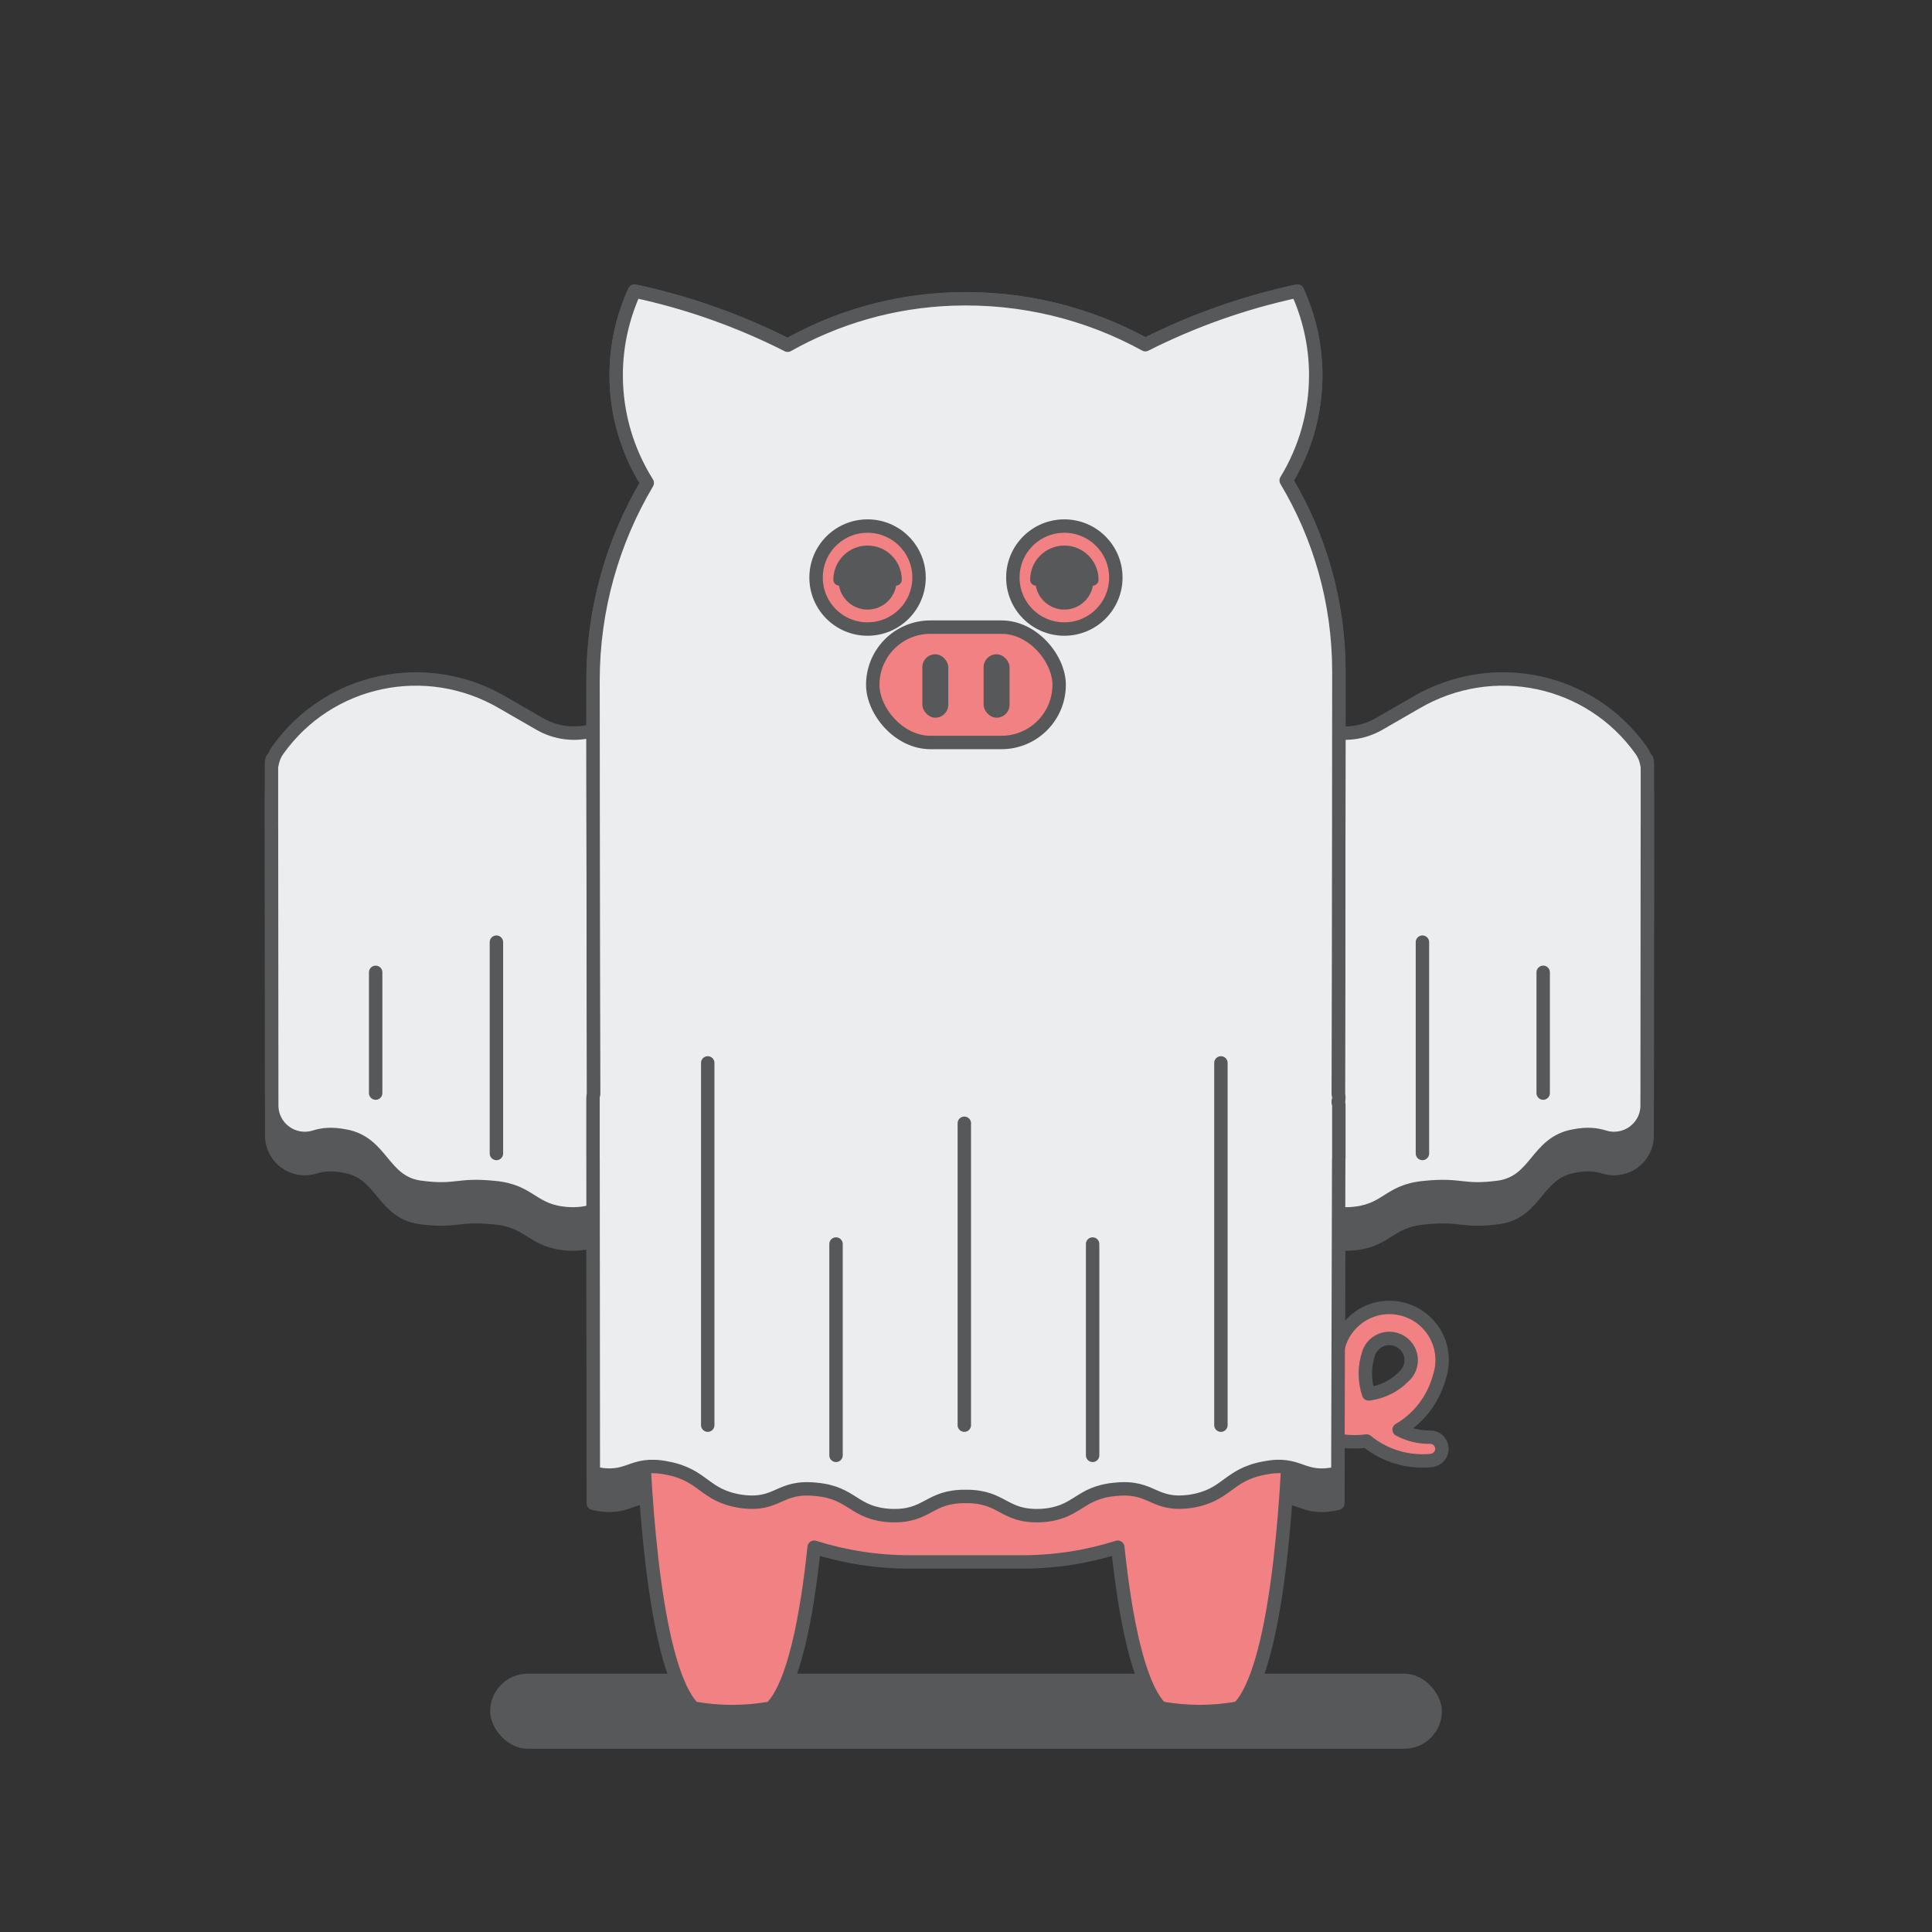
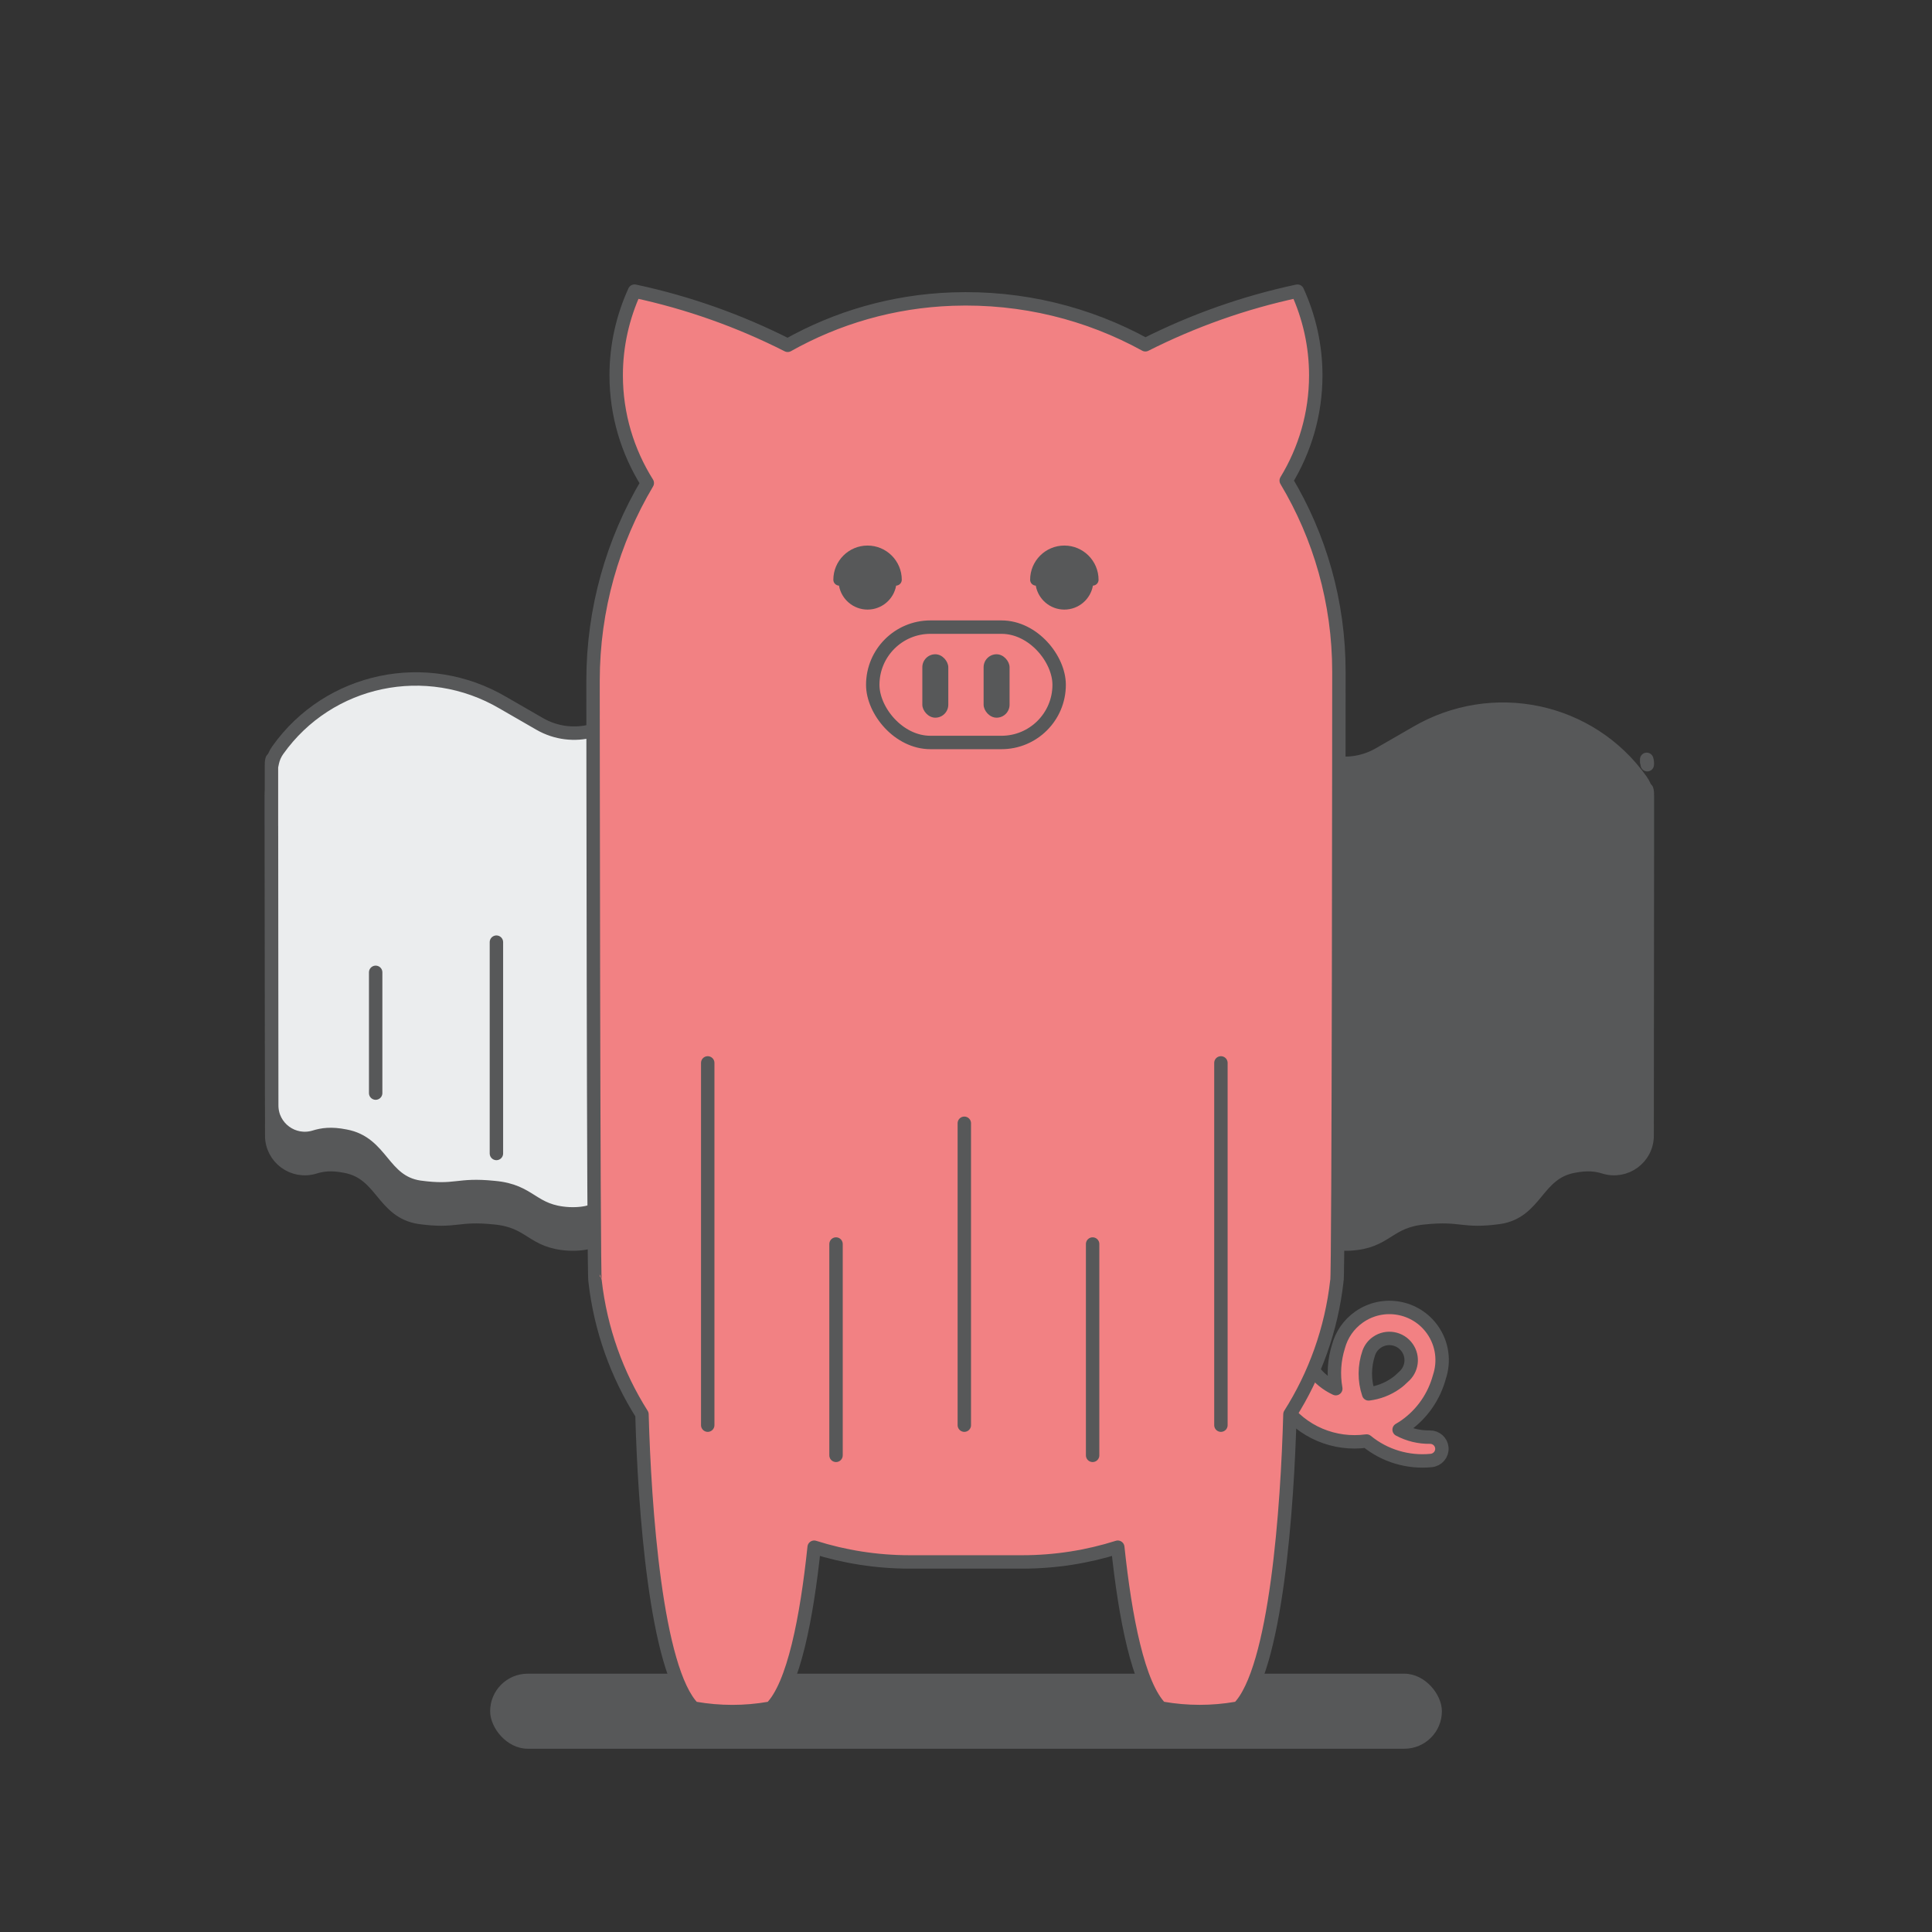
<svg xmlns="http://www.w3.org/2000/svg" viewBox="0 0 576 576">
  <rect x="0" y="0" width="576" height="576" fill="#333333" stroke="none" />
  <defs>
    <style>.cls-1{fill:none;}.cls-1,.cls-2,.cls-3,.cls-4{stroke:#575859;stroke-linecap:round;stroke-linejoin:round;stroke-width:4px;}.cls-5{stroke-width:0px;}.cls-5,.cls-3{fill:#575859;}.cls-2{fill:#f28183;}.cls-4{fill:#ebedee;}</style>
  </defs>
  <g id="Shadow">
    <rect class="cls-5" x="146.13" y="498.99" width="283.75" height="22.37" rx="11.19" ry="11.19" />
  </g>
  <g id="Layer_1">
-     <path class="cls-3" d="M176.8,354.12c0,.06.01.12.01.18l.08,93.88c10.94,2.56,10.95-3.68,21.96-1.48,11.03,2.03,11.04,8.28,22.12,9.94,11.1,1.51,11.1-4.74,22.24-3.6,11.15.98,11.15,7.22,22.32,7.83,11.18.45,11.18-5.79,22.36-5.71,11.18-.08,11.19,6.16,22.36,5.71,11.17-.61,11.17-6.85,22.32-7.83,11.13-1.14,11.14,5.1,22.24,3.6,11.08-1.67,11.08-7.91,22.11-9.94,11.01-2.19,11.01,4.04,21.95,1.48l.25-93.55c.03-.17.04-.33.04-.5h-222.36Z" />
    <path class="cls-2" d="M380.63,415.93c.43.69,1.05,1.88,1.68,2.78,5.85,8.33,15.67,12.21,25.11,10.91,5.44,4.46,12.41,6.49,19.27,5.81,1.93-.19,3.36-1.87,3.18-3.8-.17-1.84-1.74-3.2-3.58-3.17-3.18.05-6.33-.72-9.16-2.22.61-.36,1.22-.72,1.81-1.14,5.21-3.66,8.65-8.89,10.2-14.59,1.52-4.57.95-9.77-2.03-14.02-4.99-7.11-14.81-8.83-21.92-3.83-3.13,2.2-5.21,5.33-6.14,8.76-1.27,4.05-1.56,8.37-.8,12.59-2.65-1.23-5.03-3.12-6.88-5.63h0M408.04,415.57c-1.36-4.02-1.29-8.34.06-12.26h0c.44-1.21,1.23-2.3,2.37-3.09,2.95-2.07,7.01-1.36,9.08,1.59,1.95,2.77,1.41,6.52-1.12,8.67-.71.71-1.45,1.38-2.3,1.97-2.49,1.75-5.27,2.77-8.09,3.12Z" />
    <path class="cls-3" d="M81.13,235.39c-.17.53-.22,1.07-.16,1.6.03-.26.08-.52.17-.78,0-.27,0-.55,0-.82Z" />
    <path class="cls-3" d="M80.95,237.48h-.02v17.65c0,.06.01.12.01.18l.07,83.26c0,6.64,6.43,11.35,12.77,9.4,2.26-.69,4.88-1.13,9.19-.27,11.03,2.03,11.04,13.58,22.12,15.25,11.1,1.51,11.1-1.04,22.24.1,11.15.98,11.15,7.22,22.32,7.83,11.18.45,11.18-5.79,22.36-5.71,11.18-.08,11.19,6.16,22.36,5.71,11.17-.61,11.17-6.85,22.32-7.83,11.13-1.14,11.14,5.1,22.24,3.6,11.08-1.67,11.08-7.91,22.11-9.94,4.32-.86,6.95-.42,9.21.27,6.33,1.95,12.75-2.75,12.77-9.38l.22-91.96c.03-.17.04-.33.04-.5v-15.72h0c-.01-.23-.08-.45-.18-.68,0-.14,0-.29,0-.43.11-.33.19-.67.19-1.01s-.06-.69-.18-1.04c.09-30.68.14-67.69.16-93.63,0-.08,0-.17,0-.25,0-8.35-9.72-12.92-16.14-7.59l-95.53,79.19c-.9.75-1.66,1.65-2.25,2.67l-.35.62c-5.68,9.85-18.26,13.23-28.11,7.55l-10.91-6.29c-22.86-13.44-51.94-7.3-67.16,14.11-.81,1.13-1.37,2.42-1.65,3.79l-.22,1.08Z" />
    <line class="cls-3" x1="112" y1="334.89" x2="112" y2="298.89" />
    <line class="cls-3" x1="148" y1="352.89" x2="148" y2="289.89" />
    <path class="cls-3" d="M490.95,235.39c.17.53.22,1.07.16,1.6-.03-.26-.08-.52-.17-.78,0-.27,0-.55,0-.82Z" />
    <path class="cls-3" d="M491.13,237.48h.02v17.65c0,.06-.01.12-.01.18l-.07,83.26c0,6.64-6.43,11.35-12.77,9.4-2.26-.69-4.88-1.13-9.19-.27-11.03,2.03-11.04,13.58-22.12,15.25-11.1,1.51-11.1-1.04-22.24.1-11.15.98-11.15,7.22-22.32,7.83-11.18.45-11.18-5.79-22.36-5.71-11.18-.08-11.19,6.16-22.36,5.71-11.17-.61-11.17-6.85-22.32-7.83-11.13-1.14-11.14,5.1-22.24,3.6-11.08-1.67-11.08-7.91-22.11-9.94-4.32-.86-6.95-.42-9.21.27-6.33,1.95-12.75-2.75-12.77-9.38l-.22-91.96c-.03-.17-.04-.33-.04-.5v-15.72h0c.01-.23.08-.45.18-.68,0-.14,0-.29,0-.43-.11-.33-.19-.67-.19-1.01,0-.35.06-.69.18-1.04-.09-30.68-.14-67.69-.16-93.63,0-.08,0-.17,0-.25,0-8.35,9.72-12.92,16.14-7.59l95.53,79.19c.9.75,1.66,1.65,2.25,2.67l.35.62c5.68,9.85,18.26,13.23,28.11,7.55l10.91-6.29c22.86-13.44,51.94-7.3,67.16,14.11.81,1.13,1.37,2.42,1.65,3.79l.22,1.08Z" />
    <line class="cls-3" x1="460.08" y1="334.89" x2="460.08" y2="298.89" />
    <line class="cls-3" x1="424.08" y1="352.89" x2="424.08" y2="289.89" />
    <path class="cls-4" d="M81.13,226.39c-.17.53-.22,1.07-.16,1.6.03-.26.08-.52.17-.78,0-.27,0-.55,0-.82Z" />
    <path class="cls-4" d="M80.95,228.48h-.02v17.65c0,.06.01.12.01.18l.07,83.26c0,6.64,6.43,11.35,12.77,9.4,2.26-.69,4.88-1.13,9.19-.27,11.03,2.03,11.04,13.58,22.12,15.25,11.1,1.51,11.1-1.04,22.24.1,11.15.98,11.15,7.22,22.32,7.83,11.18.45,11.18-5.79,22.36-5.71,11.18-.08,11.19,6.16,22.36,5.71,11.17-.61,11.17-6.85,22.32-7.83,11.13-1.14,11.14,5.1,22.24,3.6,11.08-1.67,11.08-7.91,22.11-9.94,4.32-.86,6.95-.42,9.21.27,6.33,1.95,12.75-2.75,12.77-9.38l.22-91.96c.03-.17.04-.33.04-.5v-15.72h0c-.01-.23-.08-.45-.18-.68,0-.14,0-.29,0-.43.11-.33.19-.67.19-1.01s-.06-.69-.18-1.04c.09-30.68.14-67.69.16-93.63,0-.08,0-.17,0-.25,0-8.35-9.72-12.92-16.14-7.59l-95.53,79.19c-.9.75-1.66,1.65-2.25,2.67l-.35.62c-5.68,9.85-18.26,13.23-28.11,7.55l-10.91-6.29c-22.86-13.44-51.94-7.3-67.16,14.11-.81,1.13-1.37,2.42-1.65,3.79l-.22,1.08Z" />
    <line class="cls-1" x1="112" y1="325.89" x2="112" y2="289.89" />
    <line class="cls-1" x1="148" y1="343.89" x2="148" y2="280.89" />
    <path class="cls-4" d="M490.95,226.39c.17.53.22,1.07.16,1.6-.03-.26-.08-.52-.17-.78,0-.27,0-.55,0-.82Z" />
-     <path class="cls-4" d="M491.13,228.48h.02v17.65c0,.06-.01.12-.01.18l-.07,83.26c0,6.64-6.43,11.35-12.77,9.4-2.26-.69-4.88-1.13-9.19-.27-11.03,2.03-11.04,13.58-22.12,15.25-11.1,1.51-11.1-1.04-22.24.1-11.15.98-11.15,7.22-22.32,7.83-11.18.45-11.18-5.79-22.36-5.71-11.18-.08-11.19,6.16-22.36,5.71-11.17-.61-11.17-6.85-22.32-7.83-11.13-1.14-11.14,5.1-22.24,3.6-11.08-1.67-11.08-7.91-22.11-9.94-4.32-.86-6.95-.42-9.21.27-6.33,1.95-12.75-2.75-12.77-9.38l-.22-91.96c-.03-.17-.04-.33-.04-.5v-15.72h0c.01-.23.08-.45.18-.68,0-.14,0-.29,0-.43-.11-.33-.19-.67-.19-1.01,0-.35.06-.69.18-1.04-.09-30.68-.14-67.69-.16-93.63,0-.08,0-.17,0-.25,0-8.35,9.72-12.92,16.14-7.59l95.53,79.19c.9.75,1.66,1.65,2.25,2.67l.35.62c5.68,9.85,18.26,13.23,28.11,7.55l10.91-6.29c22.86-13.44,51.94-7.3,67.16,14.11.81,1.13,1.37,2.42,1.65,3.79l.22,1.08Z" />
    <line class="cls-1" x1="460.08" y1="325.89" x2="460.08" y2="289.89" />
    <line class="cls-1" x1="424.08" y1="343.89" x2="424.08" y2="280.89" />
    <path class="cls-2" d="M398.57,381.88c-1.63,14.51-6.54,28.02-13.99,39.77-.74,27.23-4.06,76.3-15.35,87.59-.06,0-.25.03-.52.08-7.31,1.28-14.79,1.27-22.1,0-.27-.05-.45-.07-.51-.07-6.74-6.74-10.64-26.97-12.85-47.97-9,2.85-18.58,4.39-28.52,4.39h-33.48c-9.94,0-19.52-1.54-28.52-4.39-2.21,21-6.1,41.23-12.85,47.97-.06,0-.25.03-.52.08-7.31,1.28-14.79,1.27-22.1,0-.27-.05-.45-.07-.51-.07-11.29-11.29-14.61-60.36-15.35-87.59-7.44-11.76-12.35-25.27-13.99-39.77-.5-.5-.6-178.97-.6-178.97,0-21.36,5.89-41.6,16.17-58.92-5.85-9.32-9.27-20.32-9.27-32.13,0-8.96,1.99-17.43,5.47-25.08,16.08,3.43,31.39,8.91,45.66,16.15,14.62-8.21,31.27-13.15,49.1-13.78,20.9-.74,40.57,4.29,57.54,13.62,14.18-7.15,29.37-12.58,45.33-15.98,3.48,7.65,5.47,16.13,5.47,25.08,0,11.5-3.24,22.23-8.81,31.39,9.97,16.67,15.71,36.16,15.71,57,0,0-.07,182.16-.6,181.63Z" />
    <path class="cls-5" d="M258.65,162.65c-5.62,0-10.2,4.57-10.2,10.2,0,.94.74,1.7,1.68,1.75.72,4.06,4.26,7.14,8.52,7.14s7.8-3.08,8.52-7.14c.93-.04,1.68-.8,1.68-1.75,0-5.62-4.57-10.2-10.2-10.2Z" />
-     <path class="cls-4" d="M399.17,327.28c0-.35-.06-.69-.18-1.04.15-53.4.18-125.99.18-125.99,0-20.84-5.74-40.33-15.71-57,5.57-9.16,8.81-19.89,8.81-31.39,0-8.96-1.99-17.43-5.47-25.08-15.95,3.4-31.15,8.83-45.33,15.98-16.97-9.33-36.64-14.36-57.54-13.62-17.83.63-34.48,5.58-49.1,13.78-14.27-7.23-29.58-12.72-45.66-16.15-3.48,7.65-5.47,16.13-5.47,25.08,0,11.82,3.42,22.81,9.27,32.13-10.28,17.33-16.17,37.56-16.17,58.92,0,0,.04,70.76.19,123.29-.12.35-.19.71-.19,1.07,0,.06.01.13.01.19h-.01v17.65c0,.06.01.12.01.18l.08,93.88c10.94,2.56,10.95-3.68,21.96-1.48,11.03,2.03,11.04,8.28,22.12,9.94,11.1,1.51,11.1-4.74,22.24-3.6,11.15.98,11.15,7.22,22.32,7.83,11.18.45,11.18-5.79,22.36-5.71,11.18-.08,11.19,6.16,22.36,5.71,11.17-.61,11.17-6.85,22.32-7.83,11.13-1.14,11.14,5.1,22.24,3.6,11.08-1.67,11.08-7.91,22.11-9.94,11.01-2.19,11.01,4.04,21.95,1.48l.25-93.55c.03-.17.04-.33.04-.5v-15.72h0c-.01-.23-.08-.45-.18-.68,0-.14,0-.29,0-.43.11-.33.19-.67.19-1.01ZM258.65,187.54c-8.48,0-15.35-6.87-15.35-15.35s6.87-15.35,15.35-15.35,15.35,6.87,15.35,15.35-6.87,15.35-15.35,15.35ZM317.32,187.54c-8.48,0-15.35-6.87-15.35-15.35s6.87-15.35,15.35-15.35,15.35,6.87,15.35,15.35-6.87,15.35-15.35,15.35Z" />
    <path class="cls-5" d="M327.52,172.85c0-5.62-4.57-10.2-10.2-10.2s-10.2,4.57-10.2,10.2c0,.94.74,1.71,1.68,1.75.72,4.06,4.26,7.14,8.52,7.14s7.8-3.08,8.52-7.14c.93-.04,1.68-.8,1.68-1.75Z" />
    <rect class="cls-2" x="260.2" y="186.97" width="55.57" height="34.39" rx="17.19" ry="17.19" />
    <rect class="cls-5" x="274.98" y="195.06" width="7.74" height="18.91" rx="3.87" ry="3.87" />
    <rect class="cls-5" x="293.25" y="195.06" width="7.74" height="18.91" rx="3.87" ry="3.87" />
    <line class="cls-1" x1="211" y1="424.89" x2="211" y2="316.89" />
    <line class="cls-1" x1="287.5" y1="424.89" x2="287.5" y2="334.89" />
    <line class="cls-1" x1="249.25" y1="433.89" x2="249.25" y2="370.89" />
    <line class="cls-1" x1="364" y1="424.89" x2="364" y2="316.89" />
    <line class="cls-1" x1="325.75" y1="433.89" x2="325.75" y2="370.89" />
  </g>
</svg>